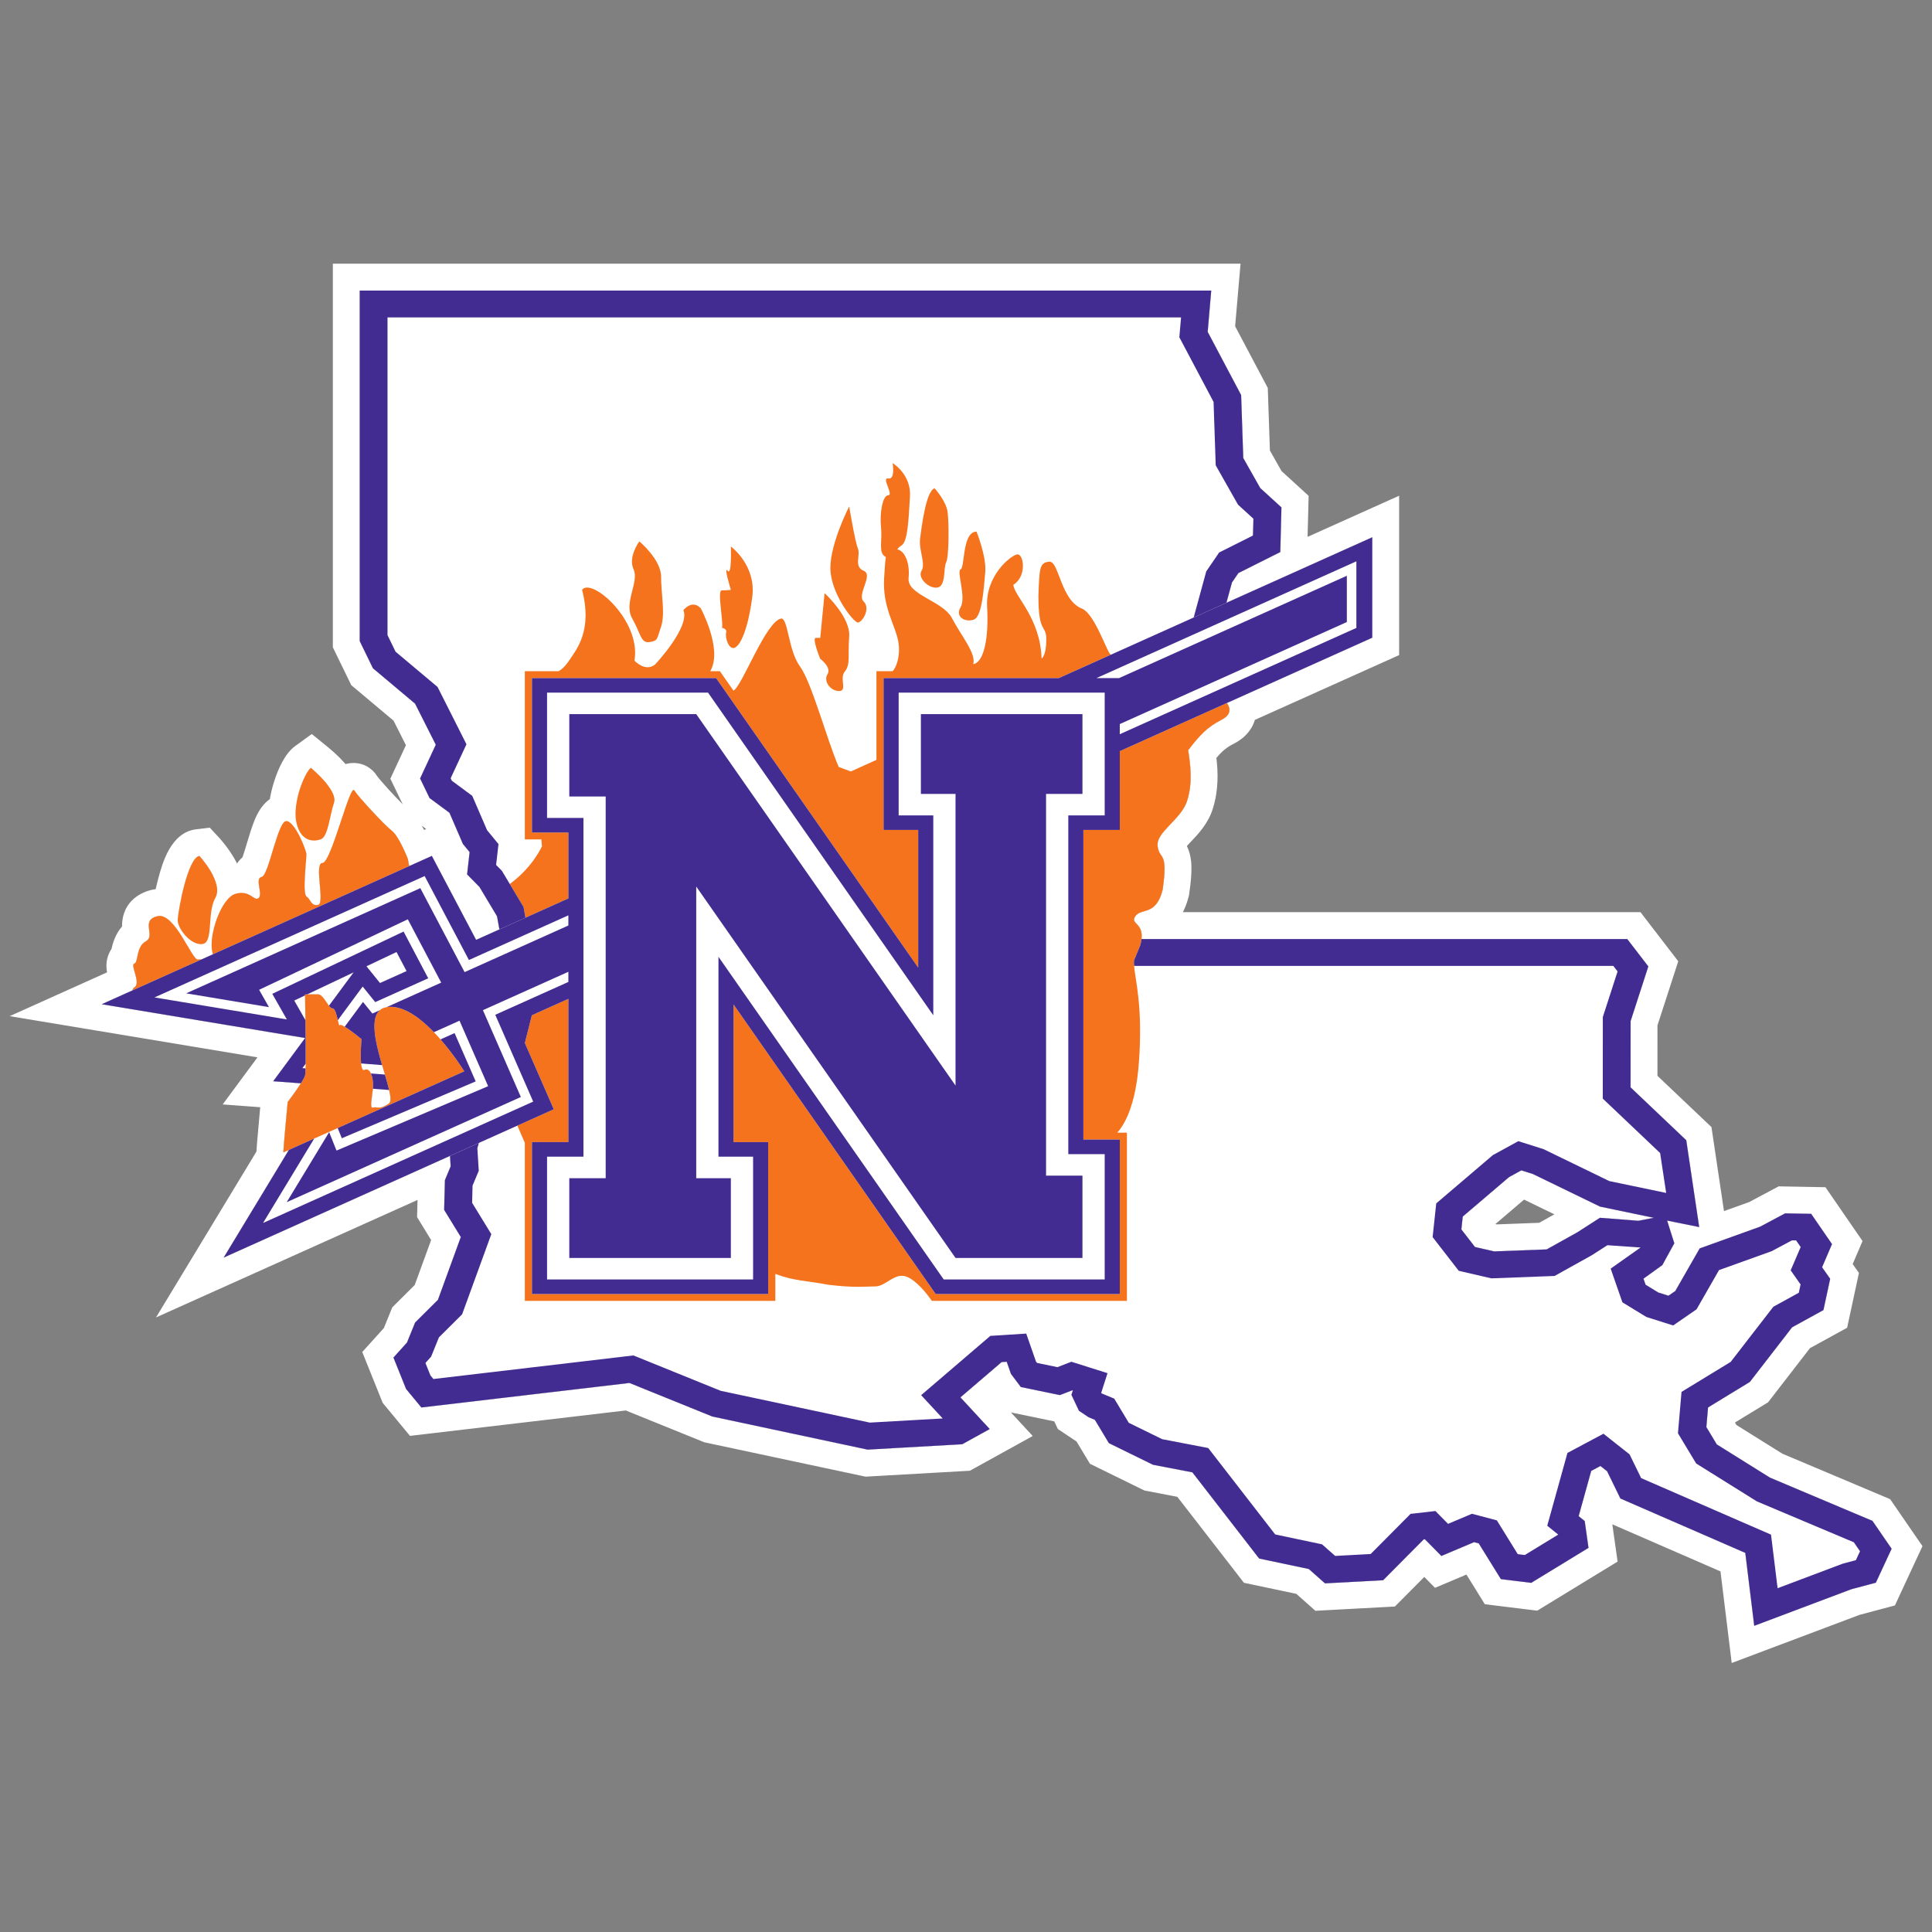
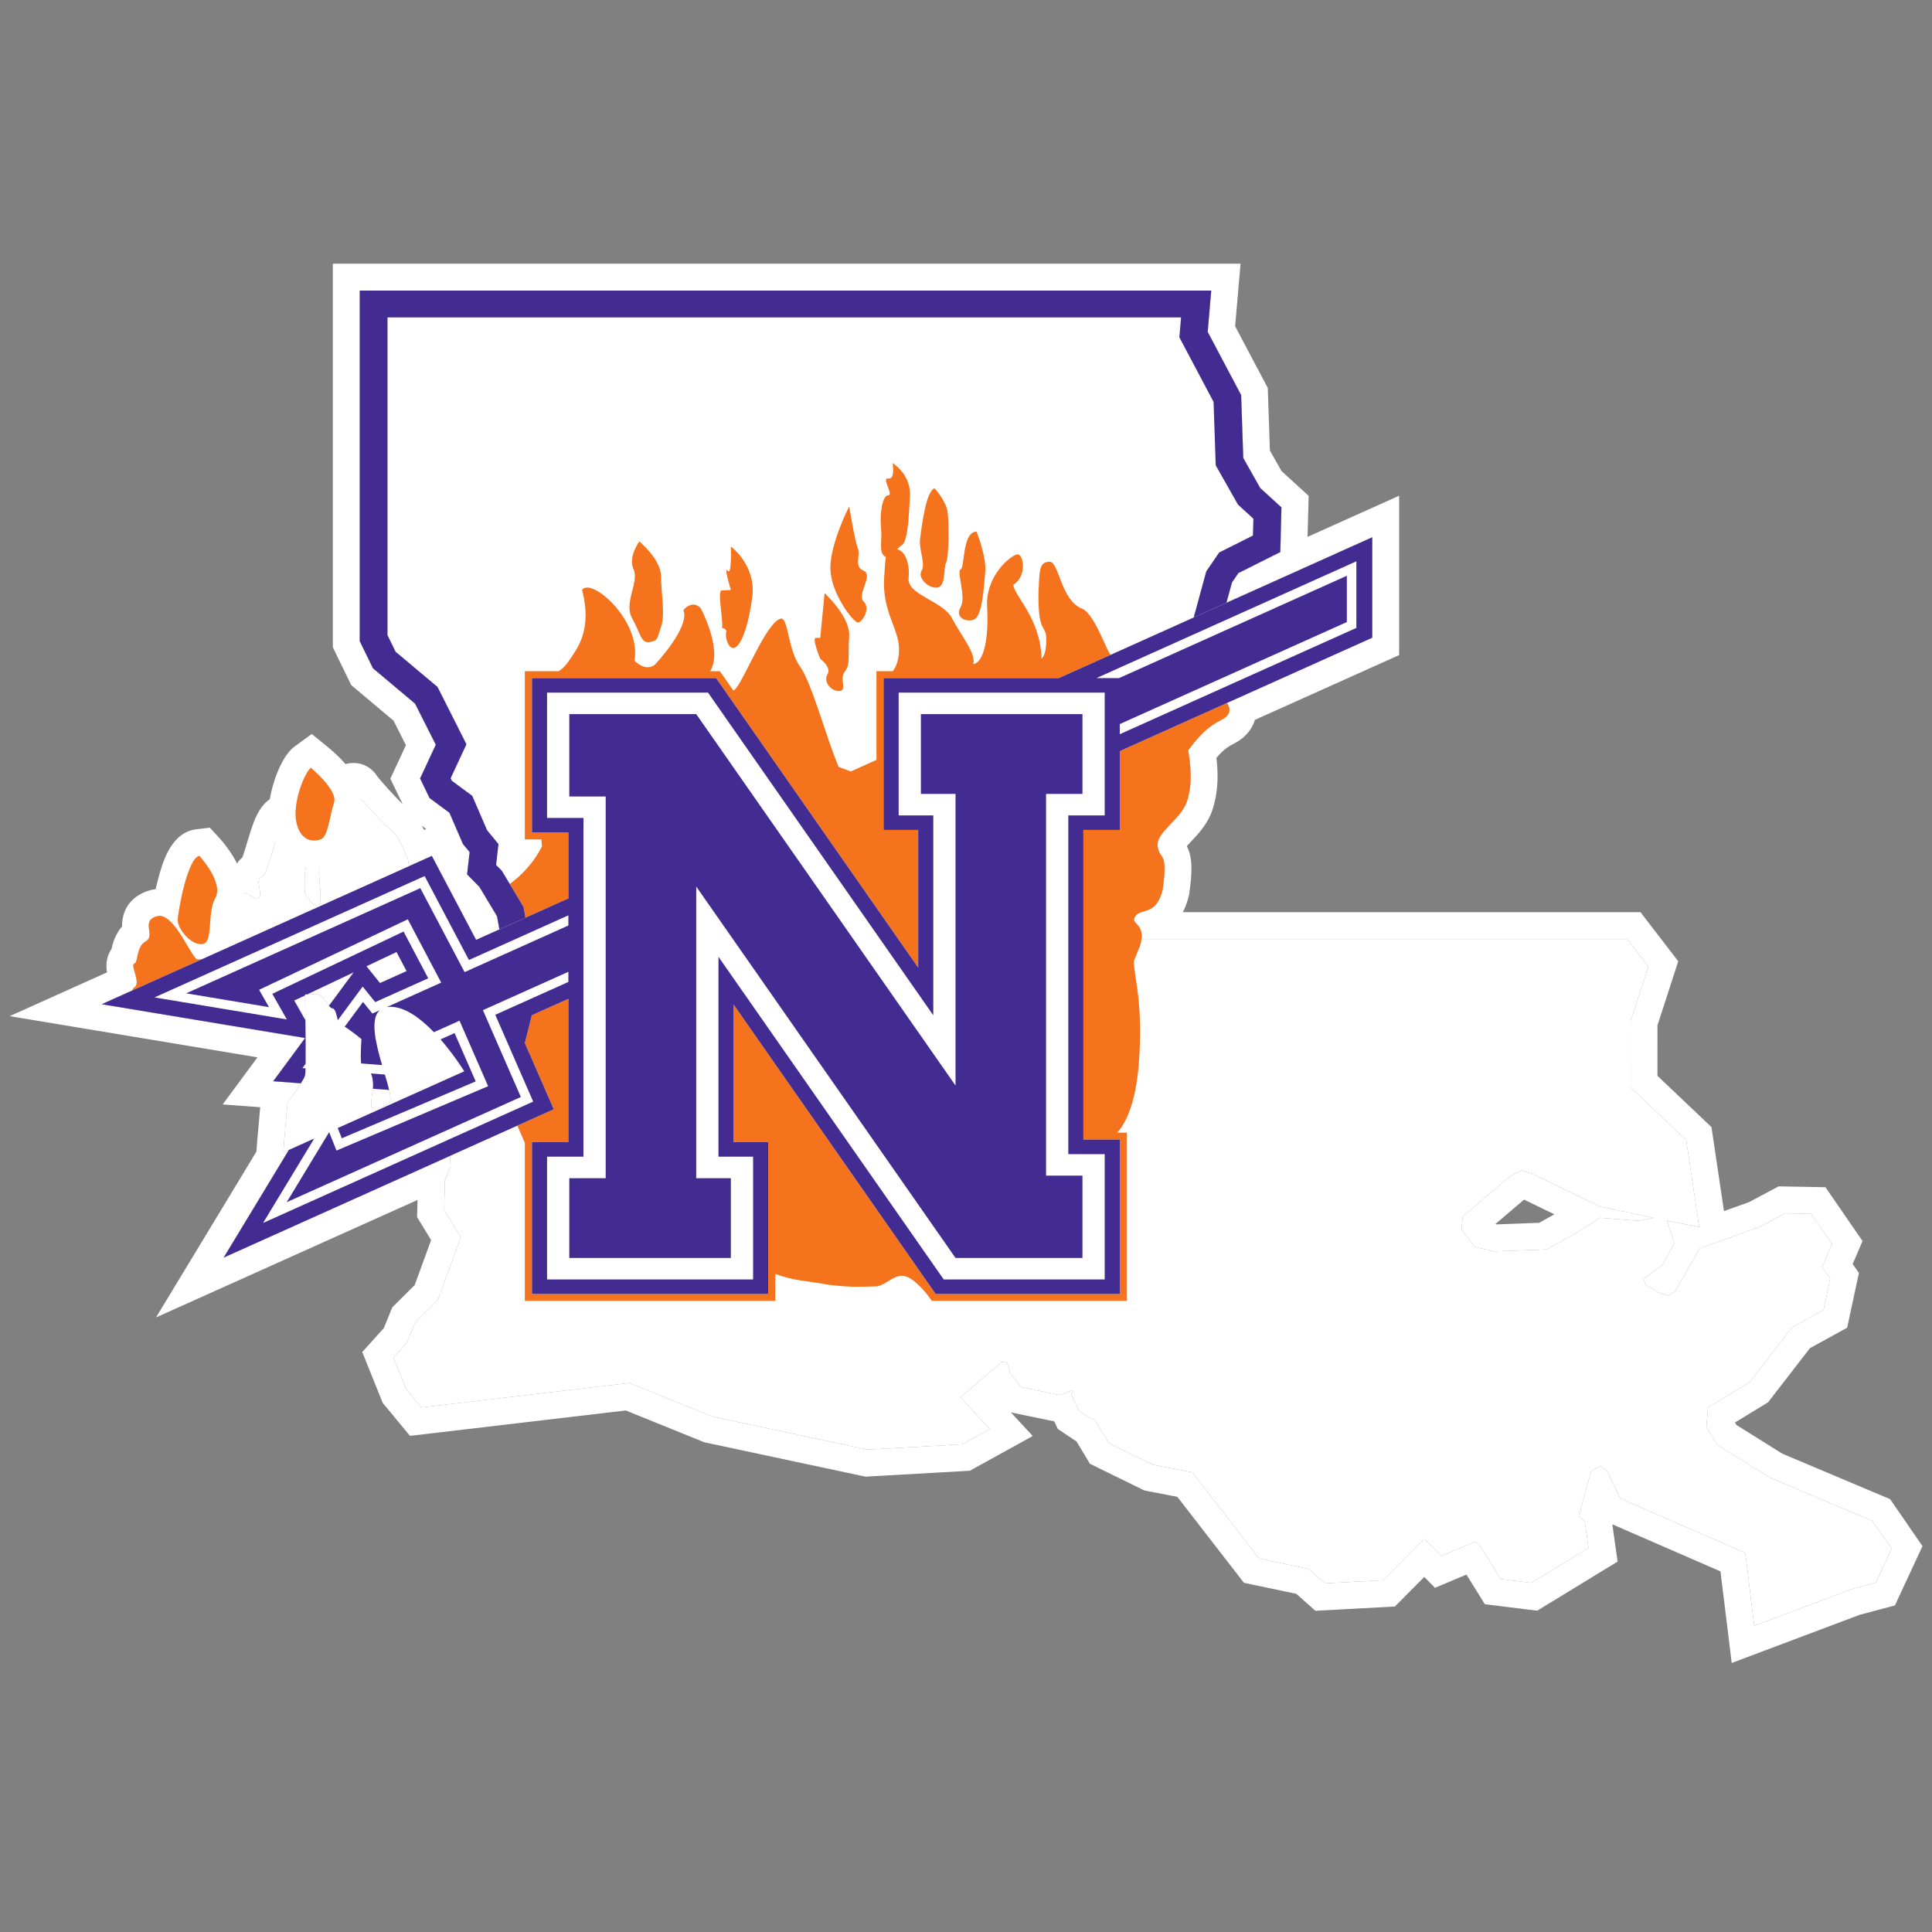
<svg xmlns="http://www.w3.org/2000/svg" width="200px" height="200px" viewBox="0 0 200 200" version="1.1">
  <rect x="0" y="0" width="200" height="200" fill="#808080" stroke="none" />
  <title>northwestern-st</title>
  <desc>Created with Sketch.</desc>
  <g id="northwestern-st" stroke="none" stroke-width="1" fill="none" fill-rule="evenodd">
    <g id="northwestern-st_BGD">
      <g id="northwestern-st" transform="translate(1, 27)">
        <g id="g10" transform="translate(99.5, 72.653) scale(-1, 1) rotate(-180) translate(-99.5, -72.653) translate(0, 0.153)" fill-rule="nonzero">
          <g id="g12">
            <path d="M32.228,85.277 C32.977,85.571 33.126,87.739 33.576,89.042 C34.026,90.345 31.18,92.661 31.18,92.661 C30.579,92.226 29.233,89.042 29.681,87.015 C30.13,84.989 31.478,84.989 32.228,85.277" id="path14" fill="#FFFFFF" />
            <path d="M31.277,96.168 L29.547,94.914 C28.48,94.14 27.785,92.515 27.389,91.288 C26.982,90.027 26.579,88.157 26.964,86.415 C27.628,83.424 29.747,82.359 31.508,82.359 C32.084,82.359 32.678,82.47 33.224,82.679 L33.234,82.683 L33.244,82.687 C35.127,83.427 35.565,85.398 35.916,86.982 C36.012,87.413 36.11,87.859 36.206,88.134 C36.611,89.306 36.726,91.735 32.935,94.819 L31.277,96.168 L31.277,96.168 Z M31.18,92.661 C31.18,92.661 34.026,90.345 33.576,89.042 C33.126,87.739 32.977,85.571 32.228,85.277 C32.022,85.198 31.773,85.141 31.508,85.141 C30.807,85.141 30.007,85.544 29.681,87.015 C29.233,89.042 30.579,92.226 31.18,92.661 L31.18,92.661 Z" id="path16" fill="#FFFFFF" />
            <path d="M19.944,74.423 C21.142,74.569 20.393,77.607 21.292,79.201 C22.191,80.792 19.642,83.543 19.642,83.543 C18.446,83.399 17.397,77.752 17.397,76.883 C17.397,76.015 18.744,74.279 19.944,74.423" id="path18" fill="#FFFFFF" />
            <path d="M20.719,86.475 L19.31,86.305 C16.664,85.987 15.799,82.756 15.384,81.204 C15.006,79.793 14.615,77.79 14.615,76.883 C14.615,75.311 15.643,73.985 16.084,73.488 C17.148,72.292 18.468,71.633 19.801,71.633 C19.96,71.633 20.119,71.642 20.275,71.661 C21.709,71.835 22.817,72.843 23.244,74.358 C23.43,75.02 23.48,75.71 23.527,76.378 C23.56,76.835 23.614,77.598 23.722,77.847 C24.334,78.939 24.737,80.785 23.198,83.386 C22.541,84.496 21.769,85.341 21.683,85.433 L20.719,86.475 L20.719,86.475 Z M19.642,83.543 C19.642,83.543 22.191,80.792 21.292,79.201 C20.393,77.607 21.142,74.569 19.944,74.423 C19.896,74.417 19.849,74.414 19.801,74.414 C18.64,74.414 17.397,76.05 17.397,76.883 C17.397,77.752 18.446,83.399 19.642,83.543 L19.642,83.543 Z" id="path20" fill="#FFFFFF" />
            <path d="M29.455,68.579 C29.833,68.759 30.202,68.934 30.581,69.115 C30.597,68.031 30.609,67.189 30.618,66.538 C30.161,67.338 29.706,68.139 29.455,68.579 L29.455,68.579 Z M168.602,45.778 L164.625,46.089 C164.625,46.089 162.429,44.677 162.291,44.588 C162.163,44.518 159.959,43.289 159.111,42.815 C158.059,42.776 154.29,42.632 153.671,42.61 C153.269,42.702 152.52,42.876 151.689,43.066 C151.191,43.711 150.808,44.204 150.281,44.884 C150.342,45.453 150.362,45.646 150.423,46.214 C151.604,47.221 154.865,50 155.216,50.299 C155.443,50.425 155.87,50.659 156.489,50.997 C157.084,50.809 157.516,50.672 157.689,50.617 C158.05,50.441 164.632,47.246 164.632,47.246 C164.632,47.246 167.753,46.596 170.196,46.086 L168.602,45.778 Z M35.613,71.5 C35.258,71.021 34.152,69.523 33.053,68.035 C32.718,68.453 32.362,69.213 31.928,69.213 C31.521,69.213 31.051,69.213 30.787,69.213 C32.017,69.796 33.394,70.447 35.613,71.5 Z M38.336,70.386 C37.986,70.819 37.391,71.555 36.932,72.126 C38.356,72.8 39.249,73.223 40.049,73.604 C40.517,72.715 40.612,72.534 41.092,71.624 C39.843,71.064 39.412,70.871 38.336,70.386 Z M37.602,59.448 L39.282,59.322 C39.282,59.317 39.284,59.311 39.286,59.305 C39.45,58.588 39.49,58.077 39.268,57.924 C38.975,57.724 38.742,57.606 38.559,57.548 C38.11,57.403 37.94,57.594 37.621,57.49 C37.228,57.364 37.521,58.565 37.602,59.448 L37.602,59.448 Z M192.835,14.714 C192.835,14.714 182.639,19.016 182.228,19.188 C181.894,19.396 177.643,22.054 176.723,22.627 C176.398,23.166 176.039,23.766 175.642,24.424 C175.698,25.083 175.741,25.567 175.817,26.454 C177.224,27.313 180.145,29.095 180.145,29.095 C180.145,29.095 183.912,33.966 184.519,34.751 C185.191,35.12 187.762,36.532 187.762,36.532 L188.46,39.772 C188.46,39.772 187.661,40.909 187.621,40.967 C187.837,41.469 188.648,43.365 188.648,43.365 L186.49,46.498 L183.798,46.547 C183.798,46.547 181.515,45.331 181.207,45.168 C180.837,45.035 174.951,42.917 174.951,42.917 C174.951,42.917 172.898,39.333 172.426,38.509 C172.184,38.341 172.072,38.264 171.717,38.02 C171.193,38.186 170.894,38.281 170.668,38.352 C170.387,38.524 169.949,38.792 169.351,39.157 C169.265,39.405 169.241,39.474 169.133,39.785 L171.086,41.191 L172.324,43.448 L171.581,45.798 L174.9,45.127 C174.827,45.614 173.561,54.118 173.561,54.118 C173.561,54.118 169.055,58.397 167.796,59.59 C167.797,61.221 167.799,65.788 167.799,66.444 C168.017,67.121 169.634,72.108 169.634,72.108 L167.454,74.942 C167.454,74.942 126.324,74.942 117.169,74.942 C117.371,76.602 116.03,76.506 116.492,77.251 C117.105,78.235 118.634,77.251 119.349,80.009 C119.961,84.148 119.043,83.064 118.839,84.542 C118.634,86.021 121.286,87.3 121.898,89.271 C122.509,91.243 122.206,93.117 122.001,94.494 C123.224,96.072 123.939,96.861 125.468,97.649 C126.663,98.267 126.244,99.057 126.001,99.376 C134.975,103.407 141.056,106.138 141.056,106.138 L141.056,116.536 C141.056,116.536 134.987,113.809 125.958,109.753 C126.201,110.644 126.408,111.405 126.532,111.855 C126.739,112.16 126.913,112.413 127.196,112.827 C128.066,113.265 131.536,115.004 131.536,115.004 L131.655,119.628 C131.655,119.628 129.877,121.251 129.461,121.629 C129.161,122.162 128.132,123.978 127.703,124.738 C127.665,125.807 127.482,131.256 127.482,131.256 C127.482,131.256 124.618,136.668 124.02,137.798 C124.07,138.397 124.387,142.073 124.387,142.073 L36.239,142.073 L36.239,105.784 L37.606,102.974 C37.606,102.974 41.252,99.914 41.966,99.315 C42.303,98.648 43.434,96.407 44.113,95.059 C43.628,94.016 42.488,91.565 42.488,91.565 L43.469,89.537 C43.469,89.537 44.911,88.47 45.528,88.015 C45.914,87.121 46.92,84.788 46.92,84.788 C46.92,84.788 47.404,84.198 47.615,83.942 C47.557,83.431 47.353,81.638 47.353,81.638 C47.353,81.638 48.463,80.507 48.638,80.329 C48.891,79.905 50.084,77.914 50.451,77.302 C50.501,77.03 50.596,76.505 50.698,75.941 C49.456,75.383 48.621,75.008 48.286,74.858 C46.995,77.306 43.702,83.55 43.702,83.55 L41.359,82.497 L41.215,83.252 C41.215,83.252 40.317,85.571 39.568,86.147 C38.819,86.726 36.124,89.621 35.673,90.345 C35.223,91.067 33.276,82.821 32.377,82.821 C31.478,82.821 32.677,78.62 31.928,78.476 C31.18,78.33 31.18,79.056 30.729,79.344 C30.28,79.634 30.729,83.252 30.729,83.684 C30.729,84.121 29.531,87.16 28.633,87.16 C27.733,87.16 26.834,81.514 26.087,81.371 C25.336,81.224 26.236,79.634 25.786,79.201 C25.336,78.764 24.886,80.066 23.388,79.634 C21.891,79.201 20.543,75.291 20.993,73.552 C20.999,73.528 21.01,73.453 21.023,73.36 L19.861,72.838 C19.706,72.845 19.55,72.844 19.495,72.831 C18.895,72.689 17.095,77.752 15.298,77.318 C13.5,76.883 15.148,75.291 14.102,74.712 C13.051,74.133 13.35,72.54 12.901,72.397 C12.452,72.253 13.65,70.371 12.901,69.935 C12.8,69.878 12.737,69.739 12.707,69.625 L9.531,68.197 C9.531,68.197 29.145,64.936 30.587,64.697 C30.444,64.501 27.283,60.223 27.283,60.223 L30.15,60.009 C29.615,59.165 28.781,58.071 28.781,58.071 C28.781,58.071 28.332,53.292 28.332,52.859 L28.904,53.114 L22.155,41.968 L45.584,52.495 C45.609,52.1 45.634,51.687 45.652,51.413 C45.464,50.962 45.058,49.989 45.058,49.989 L44.978,46.91 C44.978,46.91 46.114,45.054 46.703,44.095 C46.108,42.462 44.641,38.434 44.335,37.597 C43.748,37.013 41.972,35.246 41.972,35.246 C41.972,35.246 41.352,33.713 41.132,33.173 C41.005,33.033 39.73,31.62 39.73,31.62 L41.036,28.367 L42.62,26.451 C42.62,26.451 62.758,28.823 64.164,28.989 C65.36,28.504 72.728,25.519 72.728,25.519 L88.814,22.089 L98.61,22.644 L101.455,24.217 C100.212,25.562 98.472,27.447 98.424,27.498 C100.222,29.038 101.905,30.48 102.692,31.153 C102.896,31.167 102.963,31.171 103.215,31.186 C103.339,30.83 103.652,29.93 103.652,29.93 L104.677,28.568 L108.718,27.733 C108.718,27.733 109.797,28.15 110.007,28.23 C110.028,28.224 110.039,28.22 110.062,28.214 C110.016,28.072 109.965,27.915 109.914,27.76 L110.695,26.108 L111.691,25.442 C111.691,25.442 112.176,25.244 112.337,25.177 C112.781,24.436 113.791,22.76 113.791,22.76 L118.359,20.52 C118.359,20.52 121.139,19.984 122.433,19.737 C123.514,18.34 129.346,10.814 129.346,10.814 C129.346,10.814 133.407,9.956 134.487,9.729 C134.869,9.391 136.163,8.244 136.163,8.244 L142.18,8.567 C142.18,8.567 145.406,11.812 146.381,12.793 C146.441,12.802 146.443,12.802 146.505,12.808 C146.62,12.691 148.209,11.078 148.209,11.078 C148.209,11.078 150.873,12.203 151.597,12.509 C151.825,12.448 151.843,12.444 152.079,12.381 C152.705,11.371 154.371,8.682 154.371,8.682 L157.51,8.296 L163.442,11.918 L163.049,14.697 C162.768,14.925 162.536,15.111 162.423,15.202 C162.88,16.846 163.388,18.682 163.723,19.886 C164.112,20.095 164.203,20.141 164.675,20.394 C165.016,20.124 165.158,20.013 165.367,19.847 C165.695,19.175 166.742,17.028 166.742,17.028 C166.742,17.028 177.324,12.422 179.672,11.399 C179.869,9.788 180.597,3.85 180.597,3.85 C180.597,3.85 190.392,7.538 190.657,7.639 C190.887,7.699 193.187,8.311 193.187,8.311 L194.82,11.829 L192.835,14.714 L192.835,14.714 Z" id="path22" fill="#FFFFFF" />
            <path d="M153.798,45.435 L153.947,45.562 C155.035,46.49 156.238,47.515 156.771,47.97 C157.349,47.689 158.627,47.068 159.909,46.446 C159.403,46.164 158.807,45.831 158.338,45.57 L156.098,45.485 L153.935,45.404 C153.891,45.414 153.845,45.424 153.798,45.435 L153.798,45.435 Z M42.903,86.241 C42.822,86.39 42.738,86.538 42.651,86.682 C42.802,86.57 42.961,86.452 43.117,86.337 L42.903,86.241 Z M127.42,144.855 L33.457,144.855 L33.457,105.143 L33.737,104.567 L35.105,101.756 L35.364,101.224 L35.818,100.843 C35.818,100.843 38.539,98.559 39.74,97.551 L40.267,96.506 L41.022,95.01 L39.966,92.738 L39.409,91.542 L39.984,90.354 L40.691,88.89 C39.806,89.776 38.35,91.365 38.021,91.838 C37.49,92.673 36.592,93.17 35.612,93.172 C35.611,93.172 35.61,93.172 35.609,93.172 C33.534,93.172 32.798,91.254 32.483,90.435 C32.243,89.809 31.979,89.017 31.701,88.176 C31.058,89.042 30.061,89.942 28.633,89.942 C27.174,89.942 26.066,89.025 25.339,87.214 C25.056,86.511 24.804,85.671 24.56,84.858 C24.427,84.416 24.246,83.812 24.103,83.406 C23.798,83.146 23.547,82.827 23.361,82.464 C23.114,82.431 22.865,82.379 22.617,82.307 C20.725,81.759 19.6,79.915 18.969,78.353 C18.078,79.357 16.967,80.126 15.52,80.126 C15.225,80.126 14.931,80.092 14.644,80.023 C13.897,79.841 11.623,79.057 11.633,76.244 C10.936,75.443 10.674,74.512 10.543,73.919 C10.135,73.318 9.944,72.558 10.043,71.756 C10.054,71.667 10.068,71.58 10.084,71.496 L8.39,70.734 L0,66.961 L9.074,65.453 C9.074,65.453 19.437,63.73 25.653,62.697 C25.441,62.411 25.236,62.133 25.046,61.875 L22.052,57.823 L25.937,57.533 C25.609,54.008 25.559,53.195 25.551,52.949 L19.775,43.409 L15.15,35.772 L23.295,39.431 L42.222,47.934 L42.197,46.982 L42.176,46.159 L42.605,45.457 C42.605,45.457 43.116,44.624 43.63,43.785 C43.072,42.255 42.327,40.208 41.934,39.132 C41.18,38.382 40.011,37.219 40.011,37.219 L39.607,36.817 L39.393,36.29 C39.393,36.29 39.009,35.341 38.739,34.673 C38.319,34.208 37.665,33.484 37.665,33.484 L36.501,32.194 L37.148,30.583 L38.455,27.33 L38.617,26.929 L38.892,26.595 L40.476,24.679 L41.441,23.512 L42.946,23.689 L63.781,26.142 C65.955,25.262 71.683,22.94 71.683,22.94 L71.909,22.849 L72.147,22.798 L88.233,19.368 L88.598,19.29 L88.971,19.311 L98.768,19.867 L99.4,19.903 L99.955,20.209 L102.801,21.781 L105.907,23.498 L103.651,25.939 L104.114,25.844 L108.136,25.012 L108.18,24.919 L108.509,24.222 L109.151,23.794 L110.146,23.129 L110.379,22.973 L110.427,22.954 C110.887,22.19 111.409,21.324 111.409,21.324 L111.831,20.623 L112.566,20.262 L117.133,18.022 L117.468,17.858 L117.833,17.788 C117.833,17.788 119.519,17.463 120.877,17.203 C122.739,14.798 127.147,9.11 127.147,9.11 L127.772,8.303 L128.771,8.092 C128.771,8.092 131.635,7.487 133.194,7.159 C133.7,6.71 134.317,6.163 134.317,6.163 L135.171,5.404 L136.312,5.466 L142.329,5.789 L143.398,5.846 L144.153,6.606 C144.153,6.606 145.306,7.765 146.442,8.908 L147.552,7.781 L149.291,8.515 C149.291,8.515 150.012,8.819 150.805,9.155 C151.415,8.17 152.006,7.217 152.006,7.217 L152.708,6.084 L154.031,5.921 L157.171,5.535 L158.133,5.417 L158.96,5.922 L164.892,9.544 L166.453,10.497 L166.197,12.309 L165.906,14.357 C167.317,13.743 173.817,10.914 177.104,9.483 C177.392,7.129 177.836,3.512 177.836,3.512 L178.267,0 L181.577,1.247 C181.954,1.388 190.284,4.525 191.506,4.986 C192.07,5.135 193.901,5.622 193.901,5.622 L195.161,5.957 L195.709,7.139 L197.344,10.657 L198.013,12.097 L197.112,13.406 L195.127,16.291 L194.666,16.961 L193.917,17.277 C193.917,17.277 185.034,21.025 183.512,21.666 C183.187,21.869 182.515,22.289 181.749,22.768 C180.718,23.412 179.517,24.162 178.762,24.633 L178.637,24.841 C178.627,24.86 178.615,24.878 178.604,24.896 C180.003,25.75 181.594,26.719 181.594,26.719 L182.032,26.987 L182.346,27.393 L186.365,32.591 C187.357,33.135 189.101,34.093 189.101,34.093 L190.214,34.704 L190.482,35.946 L191.18,39.186 L191.436,40.376 L190.789,41.297 C191.012,41.818 191.206,42.27 191.206,42.27 L191.808,43.68 L190.939,44.942 L188.781,48.076 L187.97,49.253 L186.541,49.279 L183.849,49.329 L183.127,49.342 L182.491,49.003 C182.491,49.003 180.698,48.048 180.077,47.718 L177.466,46.779 C177.096,49.259 176.312,54.528 176.312,54.528 L176.171,55.475 L175.476,56.135 C175.476,56.135 172.352,59.103 170.579,60.785 C170.58,62.485 170.58,64.945 170.58,66.005 C171.031,67.395 172.281,71.25 172.281,71.25 L172.732,72.643 L171.839,73.803 L169.659,76.638 L168.824,77.724 L167.454,77.724 L121.449,77.724 C121.681,78.171 121.882,78.695 122.042,79.311 L122.079,79.455 L122.101,79.602 C122.47,82.097 122.426,83.42 121.861,84.573 C121.978,84.7 122.102,84.83 122.205,84.938 C123.038,85.811 124.074,86.897 124.554,88.447 C125.167,90.422 125.092,92.257 124.921,93.692 C125.554,94.442 125.979,94.783 126.743,95.177 C128.112,95.884 128.677,96.861 128.906,97.631 L142.196,103.601 L143.838,104.338 L143.838,106.138 L143.838,116.536 L143.838,120.836 L139.916,119.074 L134.359,116.577 L134.437,119.555 L134.469,120.825 L133.531,121.682 C133.531,121.682 132.322,122.785 131.664,123.386 L131.083,124.413 L130.46,125.515 C130.398,127.322 130.262,131.35 130.262,131.35 L130.241,131.991 L129.941,132.558 L126.861,138.376 C126.97,139.649 127.159,141.834 127.159,141.834 L127.42,144.855 L127.42,144.855 Z M153.671,42.61 C154.29,42.633 158.059,42.776 159.111,42.815 C159.959,43.289 162.163,44.518 162.291,44.588 C162.429,44.677 164.625,46.089 164.625,46.089 L168.602,45.778 L170.196,46.086 C167.753,46.596 164.632,47.246 164.632,47.246 C164.632,47.246 158.05,50.441 157.689,50.617 C157.516,50.672 157.084,50.809 156.489,50.997 C155.87,50.659 155.443,50.425 155.216,50.299 C154.865,50 151.604,47.221 150.423,46.214 C150.362,45.646 150.342,45.453 150.281,44.884 C150.808,44.204 151.191,43.711 151.689,43.066 C152.52,42.876 153.269,42.702 153.671,42.61 L153.671,42.61 Z M37.568,57.481 C37.584,57.481 37.602,57.484 37.621,57.49 C37.696,57.515 37.763,57.523 37.827,57.523 C37.954,57.523 38.07,57.491 38.218,57.491 C38.314,57.491 38.424,57.504 38.559,57.548 C38.742,57.606 38.975,57.724 39.268,57.924 C39.49,58.077 39.45,58.588 39.286,59.305 C39.284,59.311 39.282,59.317 39.282,59.322 L37.602,59.448 C37.525,58.608 37.256,57.481 37.568,57.481 L37.568,57.481 Z M30.618,66.538 C30.609,67.189 30.597,68.031 30.581,69.115 C30.202,68.934 29.833,68.759 29.455,68.579 C29.706,68.139 30.161,67.338 30.618,66.538 L30.618,66.538 Z M30.787,69.213 C31.051,69.213 31.521,69.213 31.928,69.213 C32.362,69.213 32.718,68.453 33.053,68.035 C34.152,69.523 35.258,71.021 35.613,71.5 C33.394,70.447 32.017,69.796 30.787,69.213 L30.787,69.213 Z M38.336,70.386 C39.412,70.871 39.843,71.064 41.092,71.624 C40.612,72.534 40.517,72.715 40.049,73.604 C39.249,73.223 38.356,72.8 36.932,72.126 C37.391,71.555 37.986,70.819 38.336,70.386 L38.336,70.386 Z M124.387,142.073 C124.387,142.073 124.07,138.397 124.02,137.798 C124.618,136.668 127.482,131.256 127.482,131.256 C127.482,131.256 127.665,125.807 127.703,124.738 C128.132,123.978 129.161,122.162 129.461,121.629 C129.877,121.251 131.655,119.628 131.655,119.628 L131.536,115.004 C131.536,115.004 128.066,113.265 127.196,112.827 C126.913,112.413 126.739,112.16 126.532,111.855 C126.408,111.405 126.201,110.644 125.958,109.753 C134.987,113.809 141.056,116.536 141.056,116.536 L141.056,106.138 C141.056,106.138 134.975,103.407 126.001,99.376 C126.244,99.057 126.663,98.267 125.468,97.649 C123.939,96.861 123.224,96.072 122.001,94.494 C122.206,93.117 122.509,91.243 121.898,89.271 C121.286,87.3 118.634,86.021 118.839,84.542 C119.043,83.064 119.961,84.148 119.349,80.009 C118.634,77.251 117.105,78.235 116.492,77.251 C116.03,76.506 117.371,76.602 117.169,74.942 C126.324,74.942 167.454,74.942 167.454,74.942 L169.634,72.108 C169.634,72.108 168.017,67.121 167.799,66.444 C167.799,65.788 167.797,61.221 167.796,59.59 C169.055,58.397 173.561,54.118 173.561,54.118 C173.561,54.118 174.827,45.614 174.9,45.127 L171.581,45.798 L172.324,43.448 L171.086,41.191 L169.133,39.785 C169.241,39.474 169.265,39.405 169.351,39.157 C169.949,38.792 170.387,38.524 170.668,38.352 C170.894,38.282 171.193,38.186 171.717,38.02 C172.072,38.264 172.184,38.341 172.426,38.509 C172.898,39.333 174.951,42.917 174.951,42.917 C174.951,42.917 180.837,45.035 181.207,45.168 C181.515,45.331 183.798,46.547 183.798,46.547 L186.49,46.498 L188.648,43.365 C188.648,43.365 187.837,41.469 187.621,40.967 C187.661,40.909 188.46,39.772 188.46,39.772 L187.762,36.532 C187.762,36.532 185.191,35.12 184.519,34.751 C183.912,33.966 180.145,29.095 180.145,29.095 C180.145,29.095 177.224,27.313 175.817,26.454 C175.741,25.567 175.698,25.083 175.642,24.424 C176.039,23.766 176.398,23.166 176.723,22.627 C177.643,22.054 181.894,19.396 182.228,19.188 C182.639,19.016 192.835,14.714 192.835,14.714 L194.82,11.829 L193.187,8.311 C193.187,8.311 190.887,7.699 190.657,7.639 C190.392,7.538 180.597,3.85 180.597,3.85 C180.597,3.85 179.869,9.788 179.672,11.399 C177.324,12.422 166.742,17.028 166.742,17.028 C166.742,17.028 165.695,19.175 165.367,19.847 C165.158,20.013 165.016,20.124 164.675,20.394 C164.203,20.141 164.112,20.095 163.723,19.886 C163.388,18.682 162.88,16.846 162.423,15.202 C162.536,15.111 162.768,14.925 163.049,14.697 L163.442,11.918 L157.51,8.296 L154.371,8.682 C154.371,8.682 152.705,11.371 152.079,12.381 C151.843,12.444 151.825,12.448 151.597,12.509 C150.873,12.203 148.209,11.078 148.209,11.078 C148.209,11.078 146.62,12.691 146.505,12.808 C146.443,12.802 146.441,12.802 146.381,12.793 C145.406,11.812 142.18,8.567 142.18,8.567 L136.163,8.244 C136.163,8.244 134.869,9.391 134.487,9.729 C133.407,9.956 129.346,10.814 129.346,10.814 C129.346,10.814 123.514,18.34 122.433,19.737 C121.139,19.984 118.359,20.52 118.359,20.52 L113.791,22.76 C113.791,22.76 112.781,24.436 112.337,25.177 C112.176,25.244 111.691,25.442 111.691,25.442 L110.695,26.108 L109.914,27.76 C109.965,27.915 110.016,28.072 110.062,28.214 C110.039,28.22 110.028,28.224 110.007,28.23 C109.797,28.15 108.718,27.733 108.718,27.733 L104.677,28.568 L103.652,29.93 C103.652,29.93 103.339,30.83 103.215,31.186 C102.963,31.171 102.896,31.167 102.692,31.153 C101.905,30.48 100.222,29.038 98.424,27.498 C98.472,27.447 100.212,25.562 101.455,24.217 L98.61,22.644 L88.814,22.089 L72.728,25.519 C72.728,25.519 65.36,28.504 64.164,28.989 C62.758,28.823 42.62,26.451 42.62,26.451 L41.036,28.367 L39.73,31.62 C39.73,31.62 41.005,33.033 41.132,33.173 C41.352,33.713 41.972,35.246 41.972,35.246 C41.972,35.246 43.748,37.013 44.335,37.597 C44.641,38.434 46.108,42.462 46.703,44.095 C46.114,45.054 44.978,46.91 44.978,46.91 L45.058,49.989 C45.058,49.989 45.464,50.962 45.652,51.413 C45.634,51.687 45.609,52.1 45.584,52.495 L22.155,41.968 L28.904,53.114 L28.332,52.859 C28.332,53.292 28.781,58.071 28.781,58.071 C28.781,58.071 29.615,59.165 30.15,60.009 L27.283,60.223 C27.283,60.223 30.444,64.501 30.587,64.697 C29.145,64.936 9.531,68.197 9.531,68.197 L12.707,69.625 C12.737,69.739 12.8,69.878 12.901,69.935 C13.65,70.371 12.452,72.253 12.901,72.397 C13.35,72.54 13.051,74.133 14.102,74.712 C15.148,75.291 13.5,76.883 15.298,77.318 C15.371,77.336 15.445,77.344 15.519,77.344 C17.216,77.344 18.871,72.828 19.47,72.828 C19.478,72.828 19.487,72.829 19.495,72.831 C19.529,72.839 19.601,72.842 19.687,72.842 C19.741,72.842 19.801,72.841 19.861,72.838 L21.023,73.36 C21.01,73.453 20.999,73.528 20.993,73.552 C20.543,75.291 21.891,79.201 23.388,79.634 C23.606,79.698 23.802,79.723 23.98,79.723 C24.838,79.723 25.249,79.11 25.584,79.11 C25.653,79.11 25.719,79.137 25.786,79.201 C26.236,79.634 25.336,81.224 26.087,81.371 C26.834,81.514 27.733,87.16 28.633,87.16 C29.531,87.16 30.729,84.121 30.729,83.684 C30.729,83.252 30.28,79.634 30.729,79.344 C31.139,79.082 31.176,78.456 31.745,78.456 C31.8,78.456 31.861,78.462 31.928,78.476 C32.677,78.62 31.478,82.821 32.377,82.821 C33.238,82.821 35.061,90.39 35.609,90.39 C35.633,90.39 35.654,90.375 35.673,90.345 C36.124,89.621 38.819,86.726 39.568,86.147 C40.317,85.571 41.215,83.252 41.215,83.252 L41.359,82.497 L43.702,83.55 C43.702,83.55 46.995,77.306 48.286,74.858 C48.621,75.008 49.456,75.383 50.698,75.941 C50.596,76.505 50.501,77.03 50.451,77.302 C50.084,77.914 48.891,79.905 48.638,80.329 C48.463,80.507 47.353,81.638 47.353,81.638 C47.353,81.638 47.557,83.431 47.615,83.942 C47.404,84.198 46.92,84.788 46.92,84.788 C46.92,84.788 45.914,87.121 45.528,88.015 C44.911,88.47 43.469,89.537 43.469,89.537 L42.488,91.565 C42.488,91.565 43.628,94.016 44.113,95.059 C43.434,96.407 42.303,98.648 41.966,99.315 C41.252,99.914 37.606,102.974 37.606,102.974 L36.239,105.784 L36.239,142.073 L124.387,142.073 L124.387,142.073 Z" id="path24" fill="#FFFFFF" />
            <path d="M64.588,113.212 C63.988,114.515 65.187,116.107 65.187,116.107 C65.187,116.107 67.433,114.226 67.433,112.489 C67.433,110.75 67.884,108.582 67.433,107.277 C66.983,105.974 67.134,105.831 66.235,105.685 C65.336,105.542 65.336,106.554 64.438,108.147 C63.537,109.738 65.187,111.909 64.588,113.212 L64.588,113.212 Z M73.724,111.04 C74.325,111.04 74.658,111.09 74.658,111.09 C74.658,111.09 73.875,113.645 74.325,113.067 C74.774,112.489 74.658,115.58 74.658,115.58 C74.658,115.58 77.321,113.645 76.872,110.318 C76.421,106.989 75.673,105.396 75.074,105.108 C74.475,104.818 74.026,106.121 74.175,106.699 C74.246,106.974 73.984,107.117 73.747,107.159 C73.885,107.957 73.22,111.04 73.724,111.04 Z M83.461,106.12 C83.912,106.12 83.912,106.12 83.912,106.12 L84.361,110.75 C84.361,110.75 87.057,108.292 86.907,106.265 C86.759,104.238 87.057,103.37 86.458,102.647 C85.86,101.924 86.759,100.618 85.86,100.618 C84.961,100.618 84.213,101.636 84.662,102.357 C85.11,103.081 83.912,103.948 83.912,103.948 C83.912,103.948 83.013,106.12 83.461,106.12 L83.461,106.12 Z M86.907,119.725 C86.907,119.725 87.508,116.107 87.807,115.383 C88.105,114.66 87.357,113.501 88.406,113.067 C89.455,112.633 87.657,110.606 88.406,109.882 C89.155,109.161 88.257,107.712 87.807,107.712 C87.357,107.712 84.961,110.75 84.961,113.356 C84.961,115.962 86.907,119.725 86.907,119.725 Z M94.248,116.396 C94.399,117.554 94.847,121.316 95.747,121.607 C95.747,121.607 96.945,120.301 97.096,119.144 C97.244,117.987 97.244,114.515 96.945,113.936 C96.645,113.356 96.945,111.475 96.045,111.33 C95.146,111.185 93.95,112.343 94.399,113.067 C94.846,113.79 94.099,115.238 94.248,116.396 L94.248,116.396 Z M98.444,113.212 C98.892,113.356 98.592,117.119 100.091,117.119 C100.091,117.119 101.139,114.515 100.992,112.923 C100.84,111.33 100.691,108.292 99.79,108.001 C98.892,107.712 97.844,108.292 98.444,109.302 C99.045,110.318 97.993,113.067 98.444,113.212 L98.444,113.212 Z M44.295,101.042 L47.289,95.106 L45.652,91.587 L45.776,91.331 L47.888,89.769 L49.422,86.213 L50.603,84.775 L50.359,82.616 L50.958,82.004 L51.774,80.641 C54.183,82.417 55.103,84.55 55.103,84.55 L55.04,85.256 L53.331,85.256 L53.331,102.673 L56.835,102.673 C57.084,102.811 57.476,103.118 57.933,103.801 C58.717,104.978 60.343,106.898 59.258,111.088 C60.186,112.43 65.403,107.948 64.68,103.758 C65.998,102.479 66.851,103.405 66.851,103.405 C66.851,103.405 70.463,107.247 69.742,108.993 C70.793,110.166 71.548,109.168 71.548,109.168 C71.548,109.168 73.717,105.154 72.632,102.882 L72.529,102.673 L73.521,102.673 C73.521,102.673 74.047,101.92 74.927,100.659 C75.822,101.102 78.264,107.81 79.861,108.122 C80.589,108.189 80.585,104.843 81.81,103.168 C83.035,101.492 84.565,95.667 85.825,92.757 L87.076,92.292 L89.728,93.489 L89.728,102.673 L91.408,102.673 C91.856,103.15 92.257,104.46 91.969,105.852 C91.607,107.595 90.344,109.342 90.524,112.312 C90.592,113.409 90.633,114.075 90.706,114.493 C90.687,114.499 90.671,114.505 90.652,114.515 C89.904,114.948 90.352,116.107 90.203,117.554 C90.053,119.001 90.352,120.882 90.952,120.882 C91.551,120.882 90.203,122.764 90.952,122.619 C91.702,122.473 91.403,124.213 91.403,124.213 C91.403,124.213 93.351,123.053 93.199,120.736 C93.05,118.423 92.994,116.067 92.301,115.672 C92.133,115.58 91.997,115.436 91.872,115.281 C92.648,115.169 93.217,113.884 93.056,112.312 C92.873,110.565 96.615,109.956 97.544,108.164 C98.476,106.374 100.102,104.454 99.741,103.405 C100.885,103.563 101.368,106.2 101.186,109.342 C101.005,112.485 103.534,114.58 104.259,114.754 C104.98,114.93 105.344,112.485 103.897,111.612 C104.047,110.363 106.685,108.209 106.826,103.974 C106.826,103.974 107.312,104.252 107.312,105.926 C107.312,107.603 106.497,106.419 106.497,110.46 C106.598,113.32 106.598,113.91 107.617,114.008 C108.639,114.105 108.779,109.97 111.056,109.129 C112.208,108.587 113.33,105.433 113.84,104.546 C113.866,104.502 113.93,104.446 114.011,104.385 C117.019,105.737 119.89,107.027 122.569,108.23 L123.871,113.005 L125.207,114.961 L128.702,116.714 L128.748,118.458 L127.157,119.911 L124.85,123.985 L124.628,130.545 L121.085,137.238 L121.262,139.295 L39.115,139.295 L39.115,106.404 L39.952,104.687 L44.295,101.042 L44.295,101.042 Z" id="path26" fill="#FFFFFF" />
-             <path d="M190.909,12.495 L180.864,16.732 L174.584,20.655 L172.701,23.781 L173.07,28.064 L178.158,31.169 L182.576,36.879 L185.209,38.327 L185.395,39.185 L184.37,40.647 L185.404,43.059 L184.93,43.746 L184.513,43.755 L182.409,42.634 L176.953,40.673 L174.627,36.611 L172.205,34.942 L169.432,35.82 L166.95,37.336 L165.735,40.826 L168.83,43.012 L165.399,43.249 L163.809,42.226 L159.932,40.066 L153.387,39.818 L150.009,40.599 L147.304,44.088 L147.679,47.58 L153.538,52.575 L156.177,54.021 L158.789,53.193 L165.596,49.888 L171.48,48.661 L170.855,52.791 L164.919,58.425 L164.923,66.869 L166.451,71.588 L166.009,72.163 L116.399,72.163 C116.521,70.663 117.323,67.972 116.899,62.172 C116.561,57.507 115.309,55.628 114.66,54.898 C115.233,54.898 115.658,54.898 115.658,54.898 L115.658,37.484 L95.468,37.484 C95.468,37.484 95.418,37.553 95.328,37.683 C94.959,38.197 93.917,39.552 92.898,39.973 C91.634,40.496 90.704,38.984 89.621,38.984 C88.536,38.984 87.522,38.818 84.74,39.156 C82.528,39.582 81.254,39.529 79.261,40.278 L79.261,37.484 L53.331,37.484 L53.331,53.846 L52.557,55.628 L48.577,53.84 L48.416,53.292 L48.562,50.953 L47.92,49.418 L47.874,47.638 L49.862,44.395 L46.839,36.097 L44.439,33.711 L43.629,31.71 L43.041,31.059 L43.559,29.769 L43.865,29.398 L64.574,31.838 L73.601,28.179 L89.044,24.886 L96.587,25.315 L94.357,27.727 L101.521,33.864 L105.236,34.1 C105.236,34.1 106.128,31.537 106.239,31.219 L106.356,31.063 L108.463,30.627 L109.908,31.186 L113.65,30.004 L112.992,27.955 L113.087,27.889 L114.344,27.37 L115.851,24.866 L119.307,23.171 L124.075,22.255 L131.008,13.308 L135.859,12.285 L137.215,11.084 L140.89,11.281 L145.019,15.437 L147.595,15.732 L148.903,14.404 L151.378,15.449 L153.953,14.765 L156.12,11.268 L156.847,11.179 L160.307,13.291 L159.169,14.21 L161.262,21.748 L164.99,23.735 L167.692,21.6 L168.891,19.14 L182.336,13.288 L183.017,7.742 L189.751,10.28 L191.117,10.643 L191.547,11.567 L190.909,12.495" id="path28" fill="#FFFFFF" />
            <path d="M36.42,61.792 C36.474,61.496 36.569,61.323 36.721,61.4 C37.024,61.543 37.25,61.358 37.4,61.028 L38.843,60.916 C38.749,61.232 38.653,61.559 38.555,61.895 L36.383,62.064 C36.393,61.967 36.404,61.873 36.42,61.792" id="path30" fill="#FFFFFF" />
-             <path d="M27.186,69.272 C28.725,70.002 39.325,75.029 40.778,75.719 C41.346,74.641 42.737,72.004 43.33,70.879 C42.088,70.321 38.83,68.858 37.844,68.415 C37.6,68.717 36.543,70.025 36.543,70.025 L33.971,66.544 C34.054,66.183 34.116,65.911 34.175,66.028 C34.217,66.11 34.419,66.026 34.683,65.868 L36.578,68.433 L37.549,67.232 L38.319,67.578 C38.325,67.582 38.329,67.589 38.333,67.593 C38.489,67.725 38.69,67.817 38.926,67.872 C38.954,67.879 38.985,67.883 39.013,67.89 L44.673,70.432 L41.216,76.987 L25.824,69.688 L26.843,67.896 L18.272,69.322 L42.511,80.212 L47.095,71.52 L57.837,76.346 C57.837,76.701 57.837,77.052 57.837,77.397 C51.801,74.685 47.882,72.924 47.542,72.772 C46.833,74.115 42.958,81.464 42.958,81.464 L14.994,68.9 L28.693,66.623 C28.693,66.623 27.446,68.815 27.186,69.272" id="path32" fill="#FFFFFF" />
            <path d="M30.806,62.055 L30.306,61.582 L30.791,61.555 C30.797,61.707 30.802,61.871 30.806,62.055" id="path34" fill="#FFFFFF" />
            <path d="M50.27,67.103 C50.56,67.233 53.377,68.499 57.837,70.501 C57.837,70.853 57.837,71.204 57.837,71.553 L48.992,67.58 L52.918,58.591 L28.678,47.702 L33.073,54.952 L33.835,53.046 L49.531,59.712 L46.569,66.491 L43.918,65.3 C44.155,65.055 44.382,64.806 44.601,64.555 C45.184,64.818 45.705,65.052 46.058,65.209 C46.567,64.048 47.758,61.321 48.244,60.207 C46.762,59.577 35.953,54.986 34.383,54.32 C34.313,54.497 34.144,54.917 33.96,55.379 L31.529,54.292 L26.232,45.552 L54.196,58.116 C54.196,58.116 50.877,65.713 50.27,67.103" id="path36" fill="#FFFFFF" />
-             <path d="M114.919,97.198 L114.919,96.148 C128.809,102.388 139.411,107.152 139.411,107.152 L139.411,114.046 C139.411,114.046 127.631,108.754 112.506,101.958 L114.847,101.958 L138.425,112.552 L138.425,107.76 L114.919,97.198" id="path38" fill="#FFFFFF" />
+             <path d="M114.919,97.198 L114.919,96.148 C128.809,102.388 139.411,107.152 139.411,107.152 L139.411,114.046 C139.411,114.046 127.631,108.754 112.506,101.958 L114.847,101.958 L138.425,112.552 L114.919,97.198" id="path38" fill="#FFFFFF" />
            <path d="M111.056,50.454 L111.056,41.93 L97.916,41.93 L71.074,80.378 L71.074,50.187 L74.658,50.187 L74.658,41.93 L57.933,41.93 L57.933,50.187 L61.7,50.187 L61.7,89.702 L57.933,89.702 L57.933,98.227 L71.074,98.227 L97.916,59.778 L97.916,89.968 L94.33,89.968 L94.33,98.227 L111.056,98.227 L111.056,89.968 L107.288,89.968 L107.288,50.454 L111.056,50.454 Z M113.357,87.744 L113.357,100.45 L92.029,100.45 L92.029,87.744 C92.029,87.744 95.024,87.744 95.614,87.744 C95.614,84.921 95.614,74.619 95.614,67.05 C89.629,75.623 72.297,100.45 72.297,100.45 L55.632,100.45 L55.632,87.479 C55.632,87.479 58.702,87.479 59.398,87.479 C59.398,83.755 59.398,56.134 59.398,52.412 C58.702,52.412 55.632,52.412 55.632,52.412 L55.632,39.705 L76.96,39.705 L76.96,52.412 C76.96,52.412 73.964,52.412 73.375,52.412 C73.375,55.233 73.375,65.537 73.375,73.106 C79.36,64.533 96.692,39.705 96.692,39.705 L113.357,39.705 L113.357,52.676 C113.357,52.676 110.287,52.676 109.59,52.676 C109.59,56.4 109.59,84.021 109.59,87.744 C110.287,87.744 113.357,87.744 113.357,87.744 L113.357,87.744 Z" id="path40" fill="#FFFFFF" />
            <path d="M53.398,77.154 C54.49,77.645 55.729,78.201 57.097,78.816 C57.34,78.925 57.586,79.035 57.837,79.148 C57.837,82.102 57.837,84.557 57.837,85.97 C57.654,85.97 54.07,85.97 54.07,85.97 L54.07,101.958 L73.128,101.958 C73.128,101.958 86.382,82.972 94.052,71.985 C94.052,78.849 94.052,83.148 94.052,86.236 C93.573,86.236 90.467,86.236 90.467,86.236 L90.467,101.958 L108.609,101.958 C110.445,102.785 112.252,103.595 114.011,104.385 C113.93,104.446 113.866,104.502 113.84,104.546 C113.33,105.433 112.208,108.587 111.056,109.129 C108.779,109.97 108.639,114.105 107.617,114.008 C106.598,113.91 106.598,113.32 106.497,110.46 C106.497,106.419 107.312,107.603 107.312,105.926 C107.312,104.252 106.826,103.974 106.826,103.974 C106.685,108.209 104.047,110.363 103.897,111.612 C105.344,112.485 104.98,114.93 104.259,114.754 C103.534,114.58 101.005,112.485 101.186,109.342 C101.368,106.2 100.885,103.563 99.741,103.405 C100.102,104.454 98.476,106.374 97.544,108.164 C96.615,109.956 92.873,110.565 93.056,112.312 C93.217,113.884 92.648,115.169 91.872,115.281 C91.997,115.436 92.133,115.58 92.301,115.672 C92.994,116.067 93.05,118.423 93.199,120.736 C93.351,123.053 91.403,124.213 91.403,124.213 C91.403,124.213 91.702,122.473 90.952,122.619 C90.203,122.764 91.551,120.882 90.952,120.882 C90.352,120.882 90.053,119.001 90.203,117.554 C90.352,116.107 89.904,114.948 90.652,114.515 C90.671,114.505 90.687,114.499 90.706,114.493 C90.633,114.075 90.592,113.409 90.524,112.312 C90.344,109.342 91.607,107.595 91.969,105.852 C92.257,104.46 91.856,103.15 91.408,102.673 L89.728,102.673 L89.728,93.489 L87.076,92.292 L85.825,92.757 C84.565,95.667 83.035,101.492 81.81,103.168 C80.585,104.843 80.589,108.189 79.861,108.122 C78.264,107.81 75.822,101.102 74.927,100.659 C74.047,101.92 73.521,102.673 73.521,102.673 L72.529,102.673 L72.632,102.882 C73.717,105.154 71.548,109.168 71.548,109.168 C71.548,109.168 70.793,110.166 69.742,108.993 C70.463,107.247 66.851,103.405 66.851,103.405 C66.851,103.405 65.998,102.479 64.68,103.758 C65.403,107.948 60.186,112.43 59.258,111.088 C60.343,106.898 58.717,104.978 57.933,103.801 C57.476,103.118 57.084,102.811 56.835,102.673 L53.331,102.673 L53.331,85.256 L55.04,85.256 L55.103,84.55 C55.103,84.55 54.183,82.417 51.774,80.641 L53.196,78.268 L53.398,77.154" id="path42" fill="#F4731C" />
            <path d="M32.228,85.277 C32.977,85.571 33.126,87.739 33.576,89.042 C34.026,90.345 31.18,92.661 31.18,92.661 C30.579,92.226 29.233,89.042 29.681,87.015 C30.13,84.989 31.478,84.989 32.228,85.277" id="path44" fill="#F4731C" />
            <path d="M19.642,83.543 C18.446,83.399 17.397,77.752 17.397,76.883 C17.397,76.015 18.744,74.279 19.944,74.423 C21.142,74.569 20.393,77.607 21.292,79.201 C22.191,80.792 19.642,83.543 19.642,83.543" id="path46" fill="#F4731C" />
-             <path d="M41.215,83.252 C41.215,83.252 40.317,85.571 39.568,86.147 C38.819,86.726 36.124,89.621 35.673,90.345 C35.223,91.067 33.276,82.821 32.377,82.821 C31.478,82.821 32.677,78.62 31.928,78.476 C31.18,78.33 31.18,79.056 30.729,79.344 C30.28,79.634 30.729,83.252 30.729,83.684 C30.729,84.121 29.531,87.16 28.633,87.16 C27.733,87.16 26.834,81.514 26.087,81.371 C25.336,81.224 26.236,79.634 25.786,79.201 C25.336,78.764 24.886,80.066 23.388,79.634 C21.891,79.201 20.543,75.291 20.993,73.552 C20.999,73.528 21.01,73.453 21.023,73.36 L41.359,82.497 L41.215,83.252" id="path48" fill="#F4731C" />
            <path d="M19.495,72.831 C18.895,72.689 17.095,77.752 15.298,77.318 C13.5,76.883 15.148,75.291 14.102,74.712 C13.051,74.133 13.35,72.54 12.901,72.397 C12.452,72.253 13.65,70.371 12.901,69.936 C12.8,69.878 12.737,69.739 12.707,69.625 L19.861,72.838 C19.706,72.845 19.55,72.844 19.495,72.831" id="path50" fill="#F4731C" />
            <path d="M64.438,108.147 C65.336,106.554 65.336,105.542 66.235,105.685 C67.134,105.831 66.983,105.974 67.433,107.277 C67.884,108.582 67.433,110.75 67.433,112.489 C67.433,114.226 65.187,116.107 65.187,116.107 C65.187,116.107 63.988,114.515 64.588,113.212 C65.187,111.909 63.537,109.738 64.438,108.147" id="path52" fill="#F4731C" />
            <path d="M73.747,107.159 C73.984,107.117 74.246,106.974 74.175,106.699 C74.026,106.121 74.475,104.818 75.074,105.108 C75.673,105.396 76.421,106.989 76.872,110.318 C77.321,113.645 74.658,115.58 74.658,115.58 C74.658,115.58 74.774,112.489 74.325,113.067 C73.875,113.645 74.658,111.09 74.658,111.09 C74.658,111.09 74.325,111.04 73.724,111.04 C73.22,111.04 73.885,107.957 73.747,107.159" id="path54" fill="#F4731C" />
            <path d="M84.662,102.357 C84.213,101.636 84.961,100.618 85.86,100.618 C86.759,100.618 85.86,101.924 86.458,102.647 C87.057,103.37 86.759,104.238 86.907,106.265 C87.057,108.292 84.361,110.75 84.361,110.75 L83.912,106.12 C83.912,106.12 83.912,106.12 83.461,106.12 C83.013,106.12 83.912,103.948 83.912,103.948 C83.912,103.948 85.11,103.081 84.662,102.357" id="path56" fill="#F4731C" />
            <path d="M87.807,107.712 C88.257,107.712 89.155,109.161 88.406,109.882 C87.657,110.606 89.455,112.633 88.406,113.067 C87.357,113.501 88.105,114.66 87.807,115.383 C87.508,116.107 86.907,119.725 86.907,119.725 C86.907,119.725 84.961,115.962 84.961,113.356 C84.961,110.75 87.357,107.712 87.807,107.712" id="path58" fill="#F4731C" />
            <path d="M94.399,113.067 C93.95,112.343 95.146,111.185 96.045,111.33 C96.945,111.475 96.645,113.356 96.945,113.936 C97.244,114.515 97.244,117.987 97.096,119.144 C96.945,120.301 95.747,121.607 95.747,121.607 C94.847,121.316 94.399,117.554 94.248,116.396 C94.099,115.238 94.846,113.79 94.399,113.067" id="path60" fill="#F4731C" />
            <path d="M99.79,108.001 C100.691,108.292 100.84,111.33 100.992,112.923 C101.139,114.515 100.091,117.119 100.091,117.119 C98.592,117.119 98.892,113.356 98.444,113.212 C97.993,113.067 99.045,110.318 98.444,109.302 C97.844,108.292 98.892,107.712 99.79,108.001" id="path62" fill="#F4731C" />
            <path d="M126.001,99.376 C122.655,97.872 118.907,96.188 114.919,94.396 L114.919,86.236 C114.919,86.236 111.332,86.236 111.152,86.236 C111.152,80.754 111.152,59.667 111.152,54.185 C111.332,54.185 114.919,54.185 114.919,54.185 L114.919,38.197 L95.861,38.197 C95.861,38.197 82.607,57.183 74.936,68.171 C74.936,61.307 74.936,57.006 74.936,53.921 C75.415,53.921 78.521,53.921 78.521,53.921 L78.521,38.197 L54.07,38.197 L54.07,53.921 C54.07,53.921 57.654,53.921 57.837,53.921 C57.837,56.496 57.837,62.521 57.837,68.751 C57.583,68.637 57.336,68.526 57.097,68.419 C55.87,67.868 54.844,67.406 54.057,67.054 L53.333,64.178 C54.613,61.247 56.327,57.322 56.327,57.322 L52.557,55.628 L53.331,53.846 L53.331,37.484 L79.261,37.484 L79.261,40.278 C81.254,39.529 82.528,39.582 84.74,39.156 C87.522,38.818 88.536,38.984 89.621,38.984 C90.704,38.984 91.634,40.496 92.898,39.973 C93.917,39.552 94.959,38.197 95.328,37.683 C95.418,37.553 95.468,37.484 95.468,37.484 L115.658,37.484 L115.658,54.898 C115.658,54.898 115.233,54.898 114.66,54.898 C115.309,55.628 116.561,57.507 116.899,62.172 C117.323,67.972 116.521,70.663 116.399,72.163 C116.382,72.368 116.377,72.551 116.39,72.715 L117.037,74.293 C117.108,74.538 117.147,74.749 117.169,74.942 C117.371,76.602 116.03,76.506 116.492,77.251 C117.105,78.235 118.634,77.251 119.349,80.009 C119.961,84.148 119.043,83.064 118.839,84.542 C118.634,86.021 121.286,87.3 121.898,89.271 C122.509,91.243 122.206,93.117 122.001,94.494 C123.224,96.072 123.939,96.861 125.468,97.649 C126.663,98.267 126.244,99.057 126.001,99.376" id="path64" fill="#F4731C" />
-             <path d="M44.601,64.555 C44.382,64.806 44.155,65.055 43.918,65.3 C43.419,65.817 42.884,66.312 42.33,66.729 C42.299,66.754 42.268,66.774 42.24,66.798 C41.215,67.552 40.136,68.031 39.119,67.911 C39.081,67.907 39.048,67.897 39.013,67.89 C38.985,67.883 38.954,67.879 38.926,67.872 C38.69,67.817 38.489,67.725 38.333,67.593 C38.329,67.589 38.325,67.582 38.319,67.578 C37.714,67.052 37.669,65.986 37.863,64.743 C37.879,64.651 37.895,64.558 37.913,64.468 C38.062,63.638 38.307,62.745 38.555,61.895 C38.653,61.559 38.749,61.232 38.843,60.916 C39.017,60.327 39.176,59.78 39.282,59.322 C39.282,59.317 39.284,59.311 39.286,59.305 C39.45,58.588 39.49,58.077 39.268,57.924 C38.975,57.724 38.742,57.606 38.559,57.548 C38.11,57.403 37.94,57.594 37.621,57.49 C37.228,57.364 37.521,58.565 37.602,59.448 C37.613,59.575 37.621,59.696 37.621,59.805 C37.621,60.238 37.547,60.703 37.4,61.028 C37.25,61.358 37.024,61.543 36.721,61.4 C36.569,61.323 36.474,61.496 36.42,61.792 C36.404,61.873 36.393,61.967 36.383,62.064 C36.287,63.005 36.422,64.582 36.422,64.582 C36.422,64.582 35.349,65.468 34.683,65.868 C34.419,66.026 34.217,66.11 34.175,66.028 C34.116,65.911 34.054,66.183 33.971,66.544 C33.853,67.063 33.691,67.765 33.426,67.765 C33.346,67.765 33.268,67.813 33.188,67.885 C33.143,67.926 33.098,67.979 33.053,68.035 C32.718,68.453 32.362,69.213 31.928,69.213 C31.521,69.213 31.051,69.213 30.787,69.213 C30.662,69.213 30.579,69.213 30.579,69.213 C30.58,69.178 30.581,69.148 30.581,69.115 C30.597,68.031 30.609,67.189 30.618,66.538 C30.636,65.14 30.64,64.597 30.642,64.381 C30.648,63.511 30.648,62.678 30.64,62.034 C30.637,61.858 30.634,61.7 30.63,61.555 C30.62,61.175 30.604,60.909 30.579,60.82 C30.537,60.652 30.368,60.35 30.15,60.009 C29.615,59.165 28.781,58.071 28.781,58.071 C28.781,58.071 28.332,53.292 28.332,52.859 L28.904,53.114 L31.529,54.292 L33.96,55.379 L47.059,61.252 C47.059,61.252 46.722,61.801 46.162,62.58 C45.744,63.162 45.209,63.859 44.601,64.555" id="path66" fill="#F4731C" />
            <path d="M39.282,59.322 C39.176,59.78 39.017,60.327 38.843,60.916 L37.4,61.028 C37.547,60.703 37.621,60.238 37.621,59.805 C37.621,59.696 37.613,59.575 37.602,59.448 L39.282,59.322" id="path68" fill="#432C91" />
            <path d="M34.383,54.32 C35.953,54.986 46.762,59.577 48.244,60.207 C47.758,61.321 46.567,64.048 46.058,65.209 C45.705,65.052 45.184,64.818 44.601,64.555 C45.209,63.859 45.744,63.162 46.162,62.58 C46.722,61.801 47.059,61.252 47.059,61.252 L33.96,55.379 C34.144,54.917 34.313,54.497 34.383,54.32" id="path70" fill="#432C91" />
            <path d="M37.549,67.232 L36.578,68.433 L34.683,65.868 C35.349,65.468 36.422,64.582 36.422,64.582 C36.422,64.582 36.287,63.005 36.383,62.064 L38.555,61.895 C38.307,62.745 38.062,63.638 37.913,64.468 C37.895,64.558 37.879,64.651 37.863,64.743 C37.669,65.986 37.714,67.052 38.319,67.578 L37.549,67.232" id="path72" fill="#432C91" />
            <polyline id="path74" fill="#432C91" points="97.916 59.778 71.074 98.227 57.933 98.227 57.933 89.702 61.7 89.702 61.7 50.187 57.933 50.187 57.933 41.93 74.658 41.93 74.658 50.187 71.074 50.187 71.074 80.378 97.916 41.93 111.056 41.93 111.056 50.454 107.288 50.454 107.288 89.968 111.056 89.968 111.056 98.227 94.33 98.227 94.33 89.968 97.916 89.968 97.916 59.778" />
-             <path d="M168.602,45.778 L164.625,46.089 C164.625,46.089 162.429,44.677 162.291,44.588 C162.163,44.518 159.959,43.289 159.111,42.815 C158.059,42.776 154.29,42.632 153.671,42.61 C153.269,42.702 152.52,42.876 151.689,43.066 C151.191,43.711 150.808,44.204 150.281,44.884 C150.342,45.453 150.362,45.646 150.423,46.214 C151.604,47.221 154.865,50 155.216,50.299 C155.443,50.425 155.87,50.659 156.489,50.997 C157.084,50.809 157.516,50.672 157.689,50.617 C158.05,50.441 164.632,47.246 164.632,47.246 C164.632,47.246 167.753,46.596 170.196,46.086 L168.602,45.778 Z M192.835,14.714 C192.835,14.714 182.639,19.016 182.228,19.188 C181.894,19.396 177.643,22.054 176.723,22.627 C176.398,23.166 176.039,23.766 175.642,24.424 C175.698,25.083 175.741,25.567 175.817,26.454 C177.224,27.313 180.145,29.095 180.145,29.095 C180.145,29.095 183.912,33.966 184.519,34.751 C185.191,35.12 187.762,36.532 187.762,36.532 L188.46,39.772 C188.46,39.772 187.661,40.909 187.621,40.967 C187.837,41.469 188.648,43.365 188.648,43.365 L186.49,46.498 L183.798,46.547 C183.798,46.547 181.515,45.331 181.207,45.168 C180.837,45.035 174.951,42.917 174.951,42.917 C174.951,42.917 172.898,39.333 172.426,38.509 C172.184,38.341 172.072,38.264 171.717,38.02 C171.193,38.186 170.894,38.282 170.668,38.353 C170.387,38.524 169.949,38.792 169.351,39.157 C169.265,39.405 169.241,39.474 169.133,39.785 L171.086,41.191 L172.324,43.448 L171.581,45.798 L174.9,45.127 C174.827,45.614 173.561,54.118 173.561,54.118 C173.561,54.118 169.055,58.397 167.796,59.59 C167.797,61.221 167.799,65.788 167.799,66.444 C168.017,67.121 169.634,72.108 169.634,72.108 L167.454,74.942 C167.454,74.942 126.324,74.942 117.169,74.942 C117.147,74.749 117.108,74.538 117.037,74.293 L116.39,72.715 C116.377,72.551 116.382,72.368 116.399,72.163 L166.009,72.163 L166.451,71.588 L164.923,66.869 L164.919,58.425 L170.855,52.791 L171.48,48.661 L165.596,49.888 L158.789,53.193 L156.177,54.021 L153.538,52.575 L147.679,47.58 L147.304,44.088 L150.009,40.599 L153.387,39.818 L159.932,40.066 L163.809,42.226 L165.399,43.249 L168.83,43.012 L165.735,40.826 L166.95,37.336 L169.432,35.82 L172.205,34.942 L174.627,36.611 L176.953,40.673 L182.409,42.634 L184.513,43.755 L184.93,43.746 L185.404,43.059 L184.37,40.647 L185.395,39.185 L185.209,38.327 L182.576,36.879 L178.158,31.169 L173.07,28.064 L172.701,23.781 L174.584,20.655 L180.864,16.732 L190.909,12.495 L191.547,11.567 L191.117,10.643 L189.751,10.28 L183.017,7.742 L182.336,13.288 L168.891,19.14 L167.692,21.6 L164.99,23.735 L161.262,21.748 L159.169,14.21 L160.307,13.291 L156.847,11.179 L156.12,11.268 L153.953,14.765 L151.378,15.449 L148.903,14.404 L147.595,15.732 L145.019,15.437 L140.89,11.281 L137.215,11.084 L135.859,12.285 L131.008,13.308 L124.075,22.255 L119.307,23.171 L115.851,24.866 L114.344,27.37 L113.087,27.889 L112.992,27.955 L113.65,30.004 L109.908,31.186 L108.463,30.627 L106.356,31.063 L106.239,31.219 C106.128,31.537 105.236,34.1 105.236,34.1 L101.521,33.864 L94.357,27.727 L96.587,25.315 L89.044,24.886 L73.601,28.179 L64.574,31.838 L43.865,29.398 L43.559,29.769 L43.041,31.059 L43.629,31.71 L44.439,33.711 L46.839,36.097 L49.862,44.395 L47.874,47.638 L47.92,49.418 L48.562,50.953 L48.416,53.292 L48.577,53.84 L45.584,52.495 C45.609,52.1 45.634,51.688 45.652,51.413 C45.464,50.962 45.058,49.989 45.058,49.989 L44.978,46.91 C44.978,46.91 46.114,45.054 46.703,44.095 C46.108,42.462 44.641,38.434 44.335,37.597 C43.748,37.013 41.972,35.246 41.972,35.246 C41.972,35.246 41.352,33.713 41.132,33.173 C41.005,33.033 39.73,31.62 39.73,31.62 L41.036,28.368 L42.62,26.452 C42.62,26.452 62.758,28.823 64.164,28.989 C65.36,28.504 72.728,25.519 72.728,25.519 L88.814,22.089 L98.61,22.644 L101.455,24.217 C100.212,25.562 98.472,27.447 98.424,27.498 C100.222,29.038 101.905,30.48 102.692,31.153 C102.896,31.167 102.963,31.171 103.215,31.186 C103.339,30.83 103.652,29.93 103.652,29.93 L104.677,28.568 L108.718,27.733 C108.718,27.733 109.797,28.15 110.007,28.23 C110.028,28.224 110.039,28.221 110.062,28.214 C110.016,28.072 109.965,27.915 109.914,27.76 L110.695,26.108 L111.691,25.442 C111.691,25.442 112.176,25.244 112.337,25.177 C112.781,24.436 113.791,22.76 113.791,22.76 L118.359,20.52 C118.359,20.52 121.139,19.984 122.433,19.737 C123.514,18.34 129.346,10.814 129.346,10.814 C129.346,10.814 133.407,9.956 134.487,9.729 C134.869,9.391 136.163,8.244 136.163,8.244 L142.18,8.567 C142.18,8.567 145.406,11.812 146.381,12.793 C146.441,12.802 146.443,12.802 146.505,12.808 C146.62,12.691 148.209,11.078 148.209,11.078 C148.209,11.078 150.873,12.203 151.597,12.509 C151.825,12.448 151.843,12.444 152.079,12.381 C152.705,11.371 154.371,8.682 154.371,8.682 L157.51,8.297 L163.442,11.918 L163.049,14.697 C162.768,14.925 162.536,15.111 162.423,15.202 C162.88,16.846 163.388,18.683 163.723,19.886 C164.112,20.095 164.203,20.141 164.675,20.394 C165.016,20.124 165.158,20.013 165.367,19.847 C165.695,19.175 166.742,17.028 166.742,17.028 C166.742,17.028 177.324,12.422 179.672,11.399 C179.869,9.788 180.597,3.85 180.597,3.85 C180.597,3.85 190.392,7.538 190.657,7.639 C190.887,7.699 193.187,8.311 193.187,8.311 L194.82,11.829 L192.835,14.714 L192.835,14.714 Z" id="path76" fill="#432C91" />
            <path d="M139.411,107.152 C139.411,107.152 128.809,102.388 114.919,96.148 L114.919,97.198 L138.425,107.76 L138.425,112.552 L114.847,101.958 L112.506,101.958 C127.631,108.754 139.411,114.046 139.411,114.046 L139.411,107.152 Z M113.357,87.744 C113.357,87.744 110.287,87.744 109.59,87.744 C109.59,84.021 109.59,56.4 109.59,52.676 C110.287,52.676 113.357,52.676 113.357,52.676 L113.357,39.705 L96.692,39.705 C96.692,39.705 79.36,64.533 73.375,73.106 C73.375,65.537 73.375,55.233 73.375,52.412 C73.964,52.412 76.96,52.412 76.96,52.412 L76.96,39.705 L55.632,39.705 L55.632,52.412 C55.632,52.412 58.702,52.412 59.398,52.412 C59.398,56.134 59.398,83.755 59.398,87.479 C58.702,87.479 55.632,87.479 55.632,87.479 L55.632,100.45 L72.297,100.45 C72.297,100.45 89.629,75.623 95.614,67.05 C95.614,74.619 95.614,84.921 95.614,87.744 C95.024,87.744 92.029,87.744 92.029,87.744 L92.029,100.45 L113.357,100.45 L113.357,87.744 Z M40.049,73.604 C40.517,72.715 40.612,72.534 41.092,71.625 C39.843,71.064 39.412,70.871 38.336,70.386 C37.986,70.819 37.391,71.555 36.932,72.126 C38.356,72.8 39.249,73.223 40.049,73.604 Z M125.958,109.753 C124.87,109.265 123.737,108.755 122.569,108.23 C119.89,107.027 117.019,105.737 114.011,104.385 C112.252,103.595 110.445,102.785 108.609,101.958 L90.467,101.958 L90.467,86.236 C90.467,86.236 93.573,86.236 94.052,86.236 C94.052,83.148 94.052,78.849 94.052,71.985 C86.382,82.972 73.128,101.958 73.128,101.958 L54.07,101.958 L54.07,85.97 C54.07,85.97 57.654,85.97 57.837,85.97 C57.837,84.557 57.837,82.102 57.837,79.148 C57.586,79.035 57.34,78.925 57.097,78.816 C55.729,78.201 54.49,77.645 53.398,77.154 C52.357,76.686 51.452,76.28 50.698,75.941 C49.456,75.383 48.621,75.008 48.286,74.858 C46.995,77.306 43.702,83.55 43.702,83.55 L41.359,82.497 L21.023,73.36 L19.861,72.838 L12.707,69.625 L9.531,68.197 C9.531,68.197 29.145,64.936 30.587,64.697 C30.444,64.501 27.283,60.223 27.283,60.223 L30.15,60.009 C30.368,60.35 30.537,60.652 30.579,60.82 C30.604,60.909 30.62,61.175 30.63,61.555 L30.306,61.581 L30.64,62.034 C30.648,62.678 30.648,63.511 30.642,64.381 C30.64,64.597 30.636,65.14 30.618,66.538 C30.161,67.338 29.706,68.139 29.455,68.579 C29.833,68.759 30.202,68.934 30.581,69.115 C30.581,69.148 30.58,69.178 30.579,69.213 C30.579,69.213 30.662,69.213 30.787,69.213 C32.017,69.796 33.394,70.447 35.613,71.5 C35.258,71.021 34.152,69.523 33.053,68.035 C33.098,67.979 33.143,67.926 33.188,67.885 C33.268,67.813 33.346,67.765 33.426,67.765 C33.691,67.765 33.853,67.063 33.971,66.544 L36.543,70.025 C36.543,70.025 37.6,68.717 37.844,68.415 C38.83,68.858 42.088,70.321 43.33,70.879 C42.737,72.004 41.346,74.641 40.778,75.719 C39.325,75.029 28.725,70.002 27.186,69.272 C27.446,68.815 28.693,66.623 28.693,66.623 L14.994,68.9 L42.958,81.464 C42.958,81.464 46.833,74.115 47.542,72.772 C47.882,72.924 51.801,74.685 57.837,77.397 C57.837,77.052 57.837,76.701 57.837,76.346 L47.095,71.52 L42.511,80.212 L18.272,69.322 L26.843,67.896 L25.824,69.688 L41.216,76.987 L44.673,70.432 L39.013,67.89 C39.048,67.897 39.081,67.907 39.119,67.911 C40.136,68.031 41.215,67.552 42.24,66.798 C42.268,66.774 42.299,66.754 42.33,66.729 C42.884,66.312 43.419,65.817 43.918,65.3 L46.569,66.491 L49.531,59.712 L33.835,53.046 L33.073,54.952 L28.678,47.702 L52.918,58.591 L48.992,67.58 L57.837,71.553 C57.837,71.204 57.837,70.853 57.837,70.501 C53.377,68.499 50.56,67.233 50.27,67.103 C50.877,65.713 54.196,58.116 54.196,58.116 L26.232,45.552 L31.529,54.292 L28.904,53.114 L22.155,41.968 L45.584,52.495 L48.577,53.84 L52.557,55.628 L56.327,57.322 C56.327,57.322 54.613,61.247 53.333,64.178 L54.057,67.054 C54.844,67.406 55.87,67.868 57.097,68.419 C57.336,68.526 57.583,68.637 57.837,68.751 C57.837,62.521 57.837,56.496 57.837,53.921 C57.654,53.921 54.07,53.921 54.07,53.921 L54.07,38.197 L78.521,38.197 L78.521,53.921 C78.521,53.921 75.415,53.921 74.936,53.921 C74.936,57.006 74.936,61.307 74.936,68.171 C82.607,57.183 95.861,38.197 95.861,38.197 L114.919,38.197 L114.919,54.185 C114.919,54.185 111.332,54.185 111.152,54.185 C111.152,59.667 111.152,80.754 111.152,86.236 C111.332,86.236 114.919,86.236 114.919,86.236 L114.919,94.396 C118.907,96.188 122.655,97.872 126.001,99.376 C134.975,103.407 141.056,106.138 141.056,106.138 L141.056,116.536 C141.056,116.536 134.987,113.809 125.958,109.753 L125.958,109.753 Z" id="path78" fill="#432C91" />
            <path d="M44.113,95.059 C43.628,94.016 42.488,91.565 42.488,91.565 L43.469,89.537 C43.469,89.537 44.911,88.47 45.528,88.015 C45.914,87.121 46.92,84.788 46.92,84.788 C46.92,84.788 47.404,84.198 47.615,83.942 C47.557,83.431 47.353,81.638 47.353,81.638 C47.353,81.638 48.463,80.507 48.638,80.329 C48.891,79.905 50.084,77.914 50.451,77.302 C50.501,77.03 50.596,76.505 50.698,75.941 C51.452,76.28 52.357,76.686 53.398,77.154 L53.196,78.268 L51.774,80.641 L50.958,82.004 L50.359,82.616 L50.603,84.775 L49.422,86.213 L47.888,89.769 L45.776,91.331 L45.652,91.587 L47.289,95.106 L44.295,101.042 L39.952,104.687 L39.115,106.404 L39.115,139.295 L121.262,139.295 L121.085,137.238 L124.628,130.545 L124.85,123.985 L127.157,119.911 L128.748,118.458 L128.702,116.714 L125.207,114.961 L123.871,113.005 L122.569,108.23 C123.737,108.755 124.87,109.265 125.958,109.753 C126.201,110.644 126.408,111.405 126.532,111.855 C126.739,112.16 126.913,112.413 127.196,112.827 C128.066,113.265 131.536,115.004 131.536,115.004 L131.655,119.628 C131.655,119.628 129.877,121.251 129.461,121.629 C129.161,122.162 128.132,123.978 127.703,124.738 C127.665,125.807 127.482,131.256 127.482,131.256 C127.482,131.256 124.618,136.668 124.02,137.798 C124.07,138.397 124.387,142.073 124.387,142.073 L36.239,142.073 L36.239,105.784 L37.606,102.974 C37.606,102.974 41.252,99.914 41.966,99.315 C42.303,98.648 43.434,96.407 44.113,95.059" id="path80" fill="#432C91" />
          </g>
        </g>
      </g>
    </g>
  </g>
</svg>